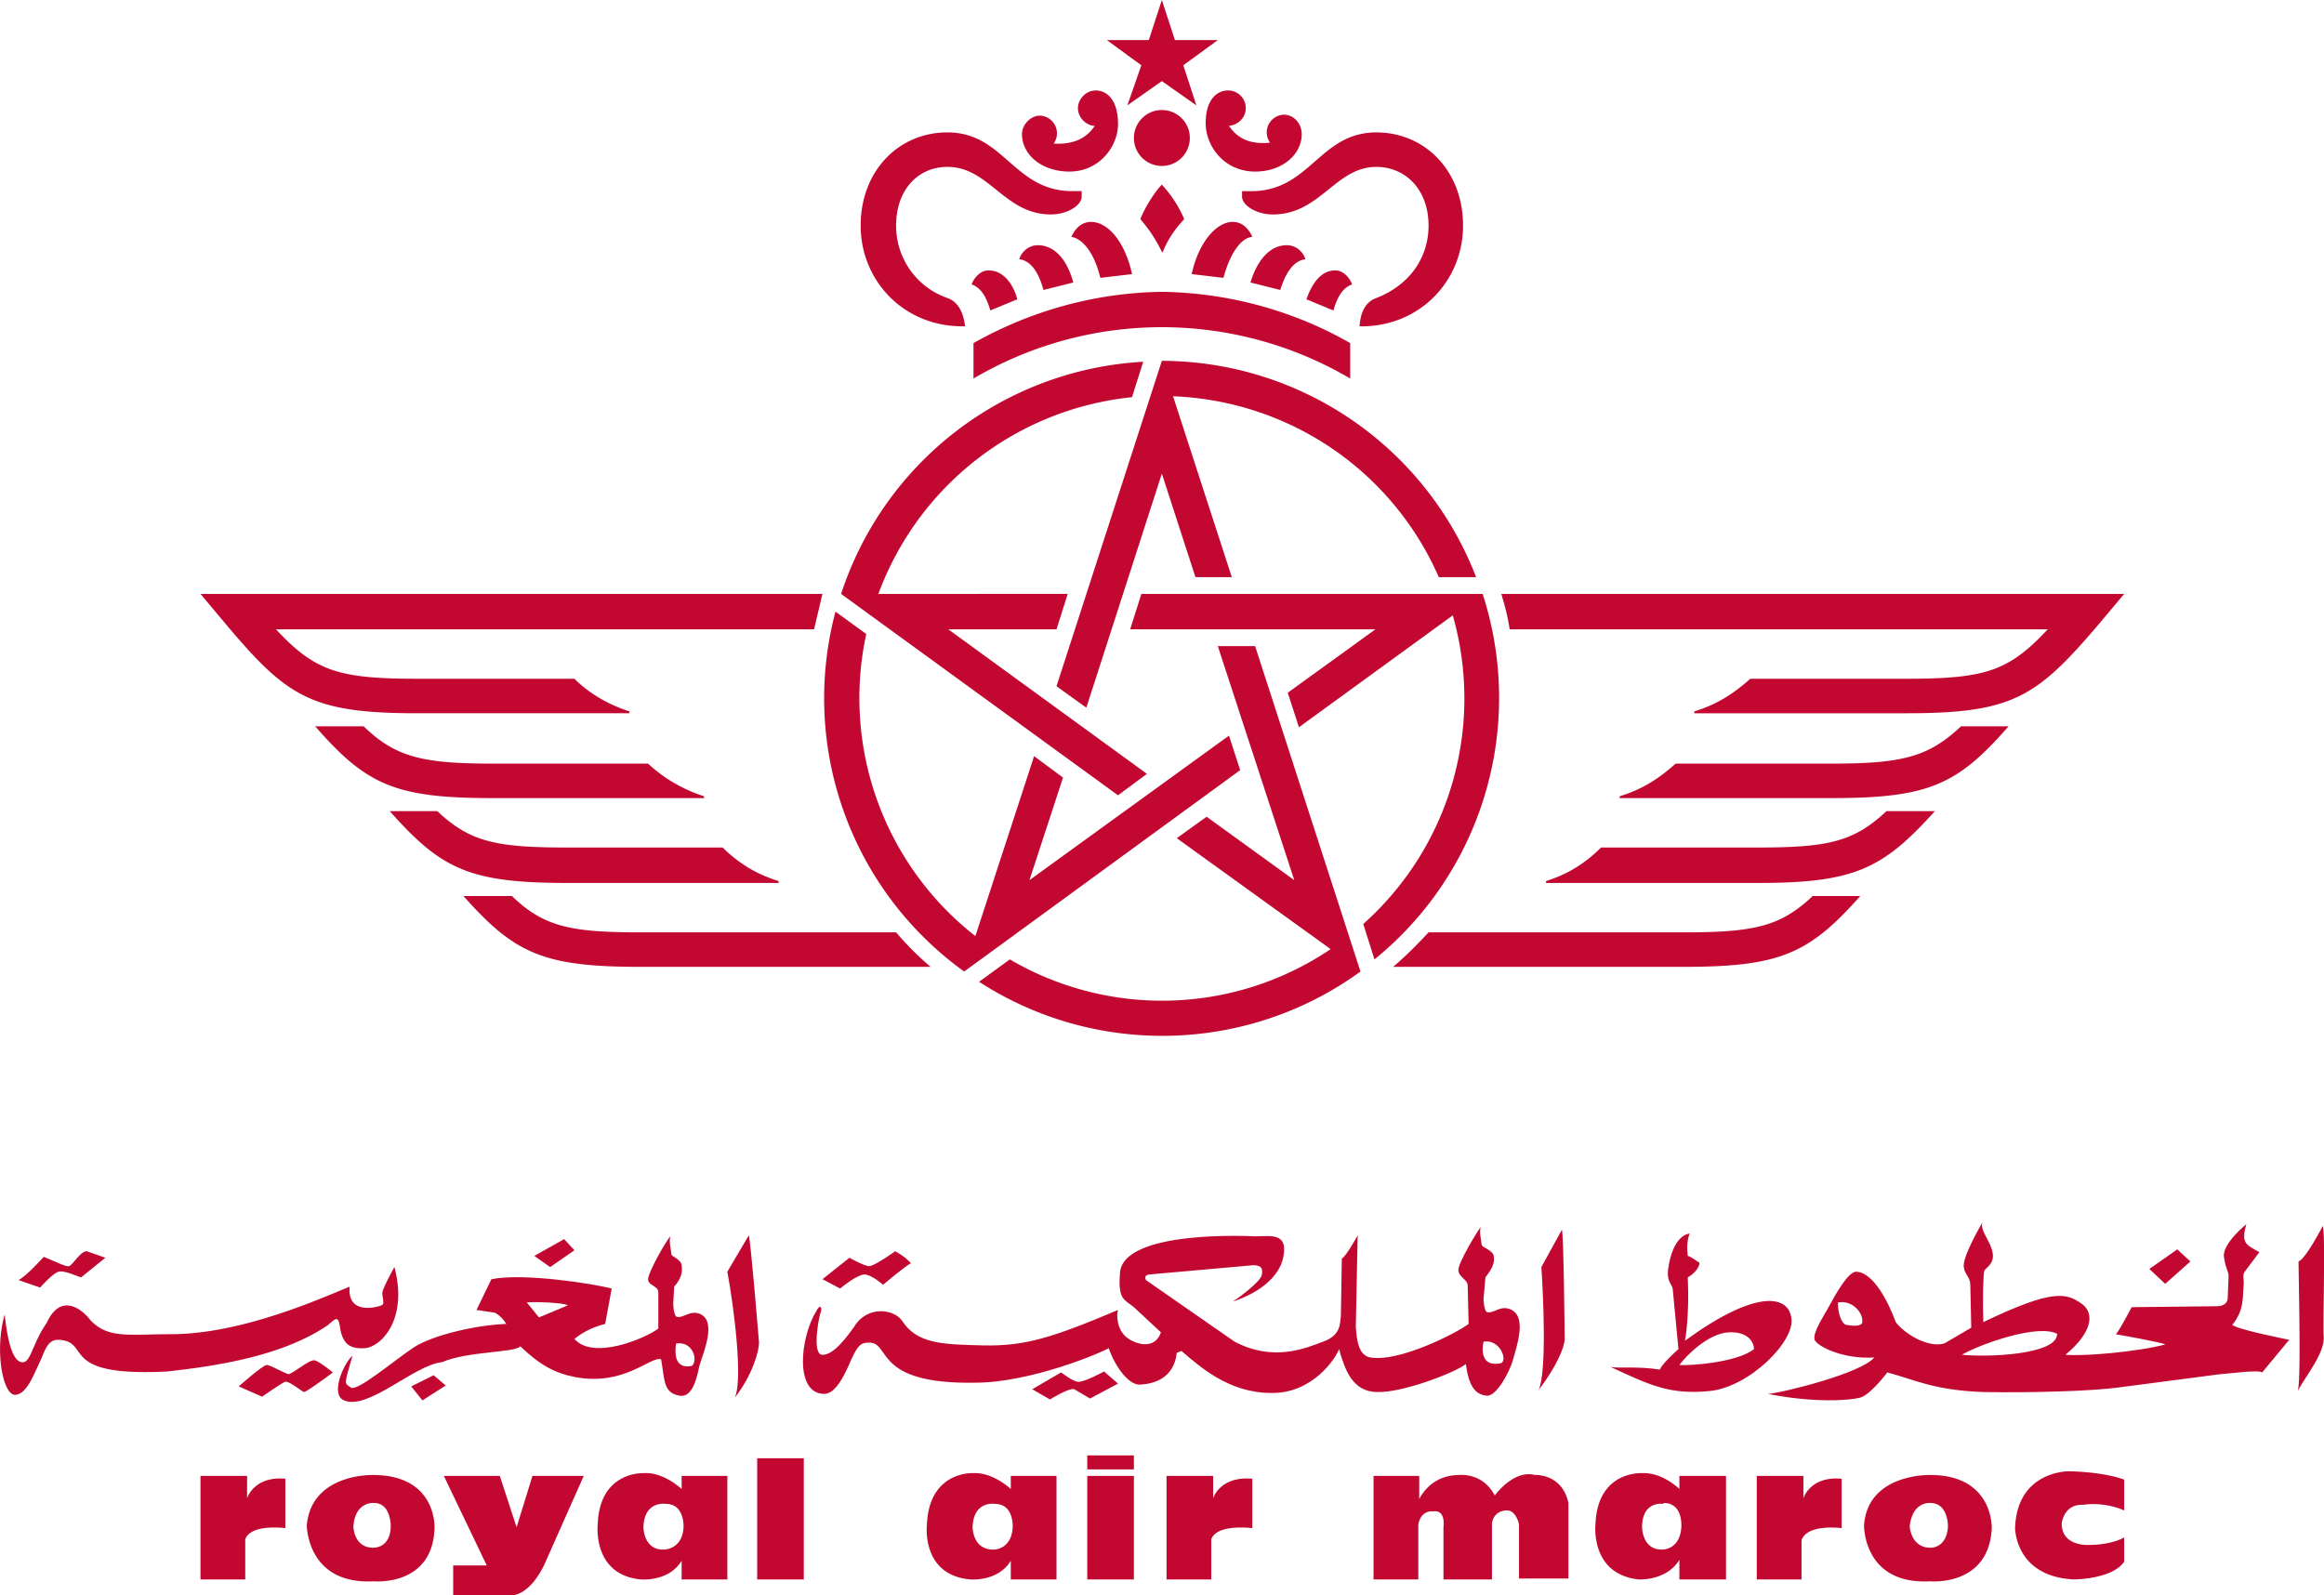
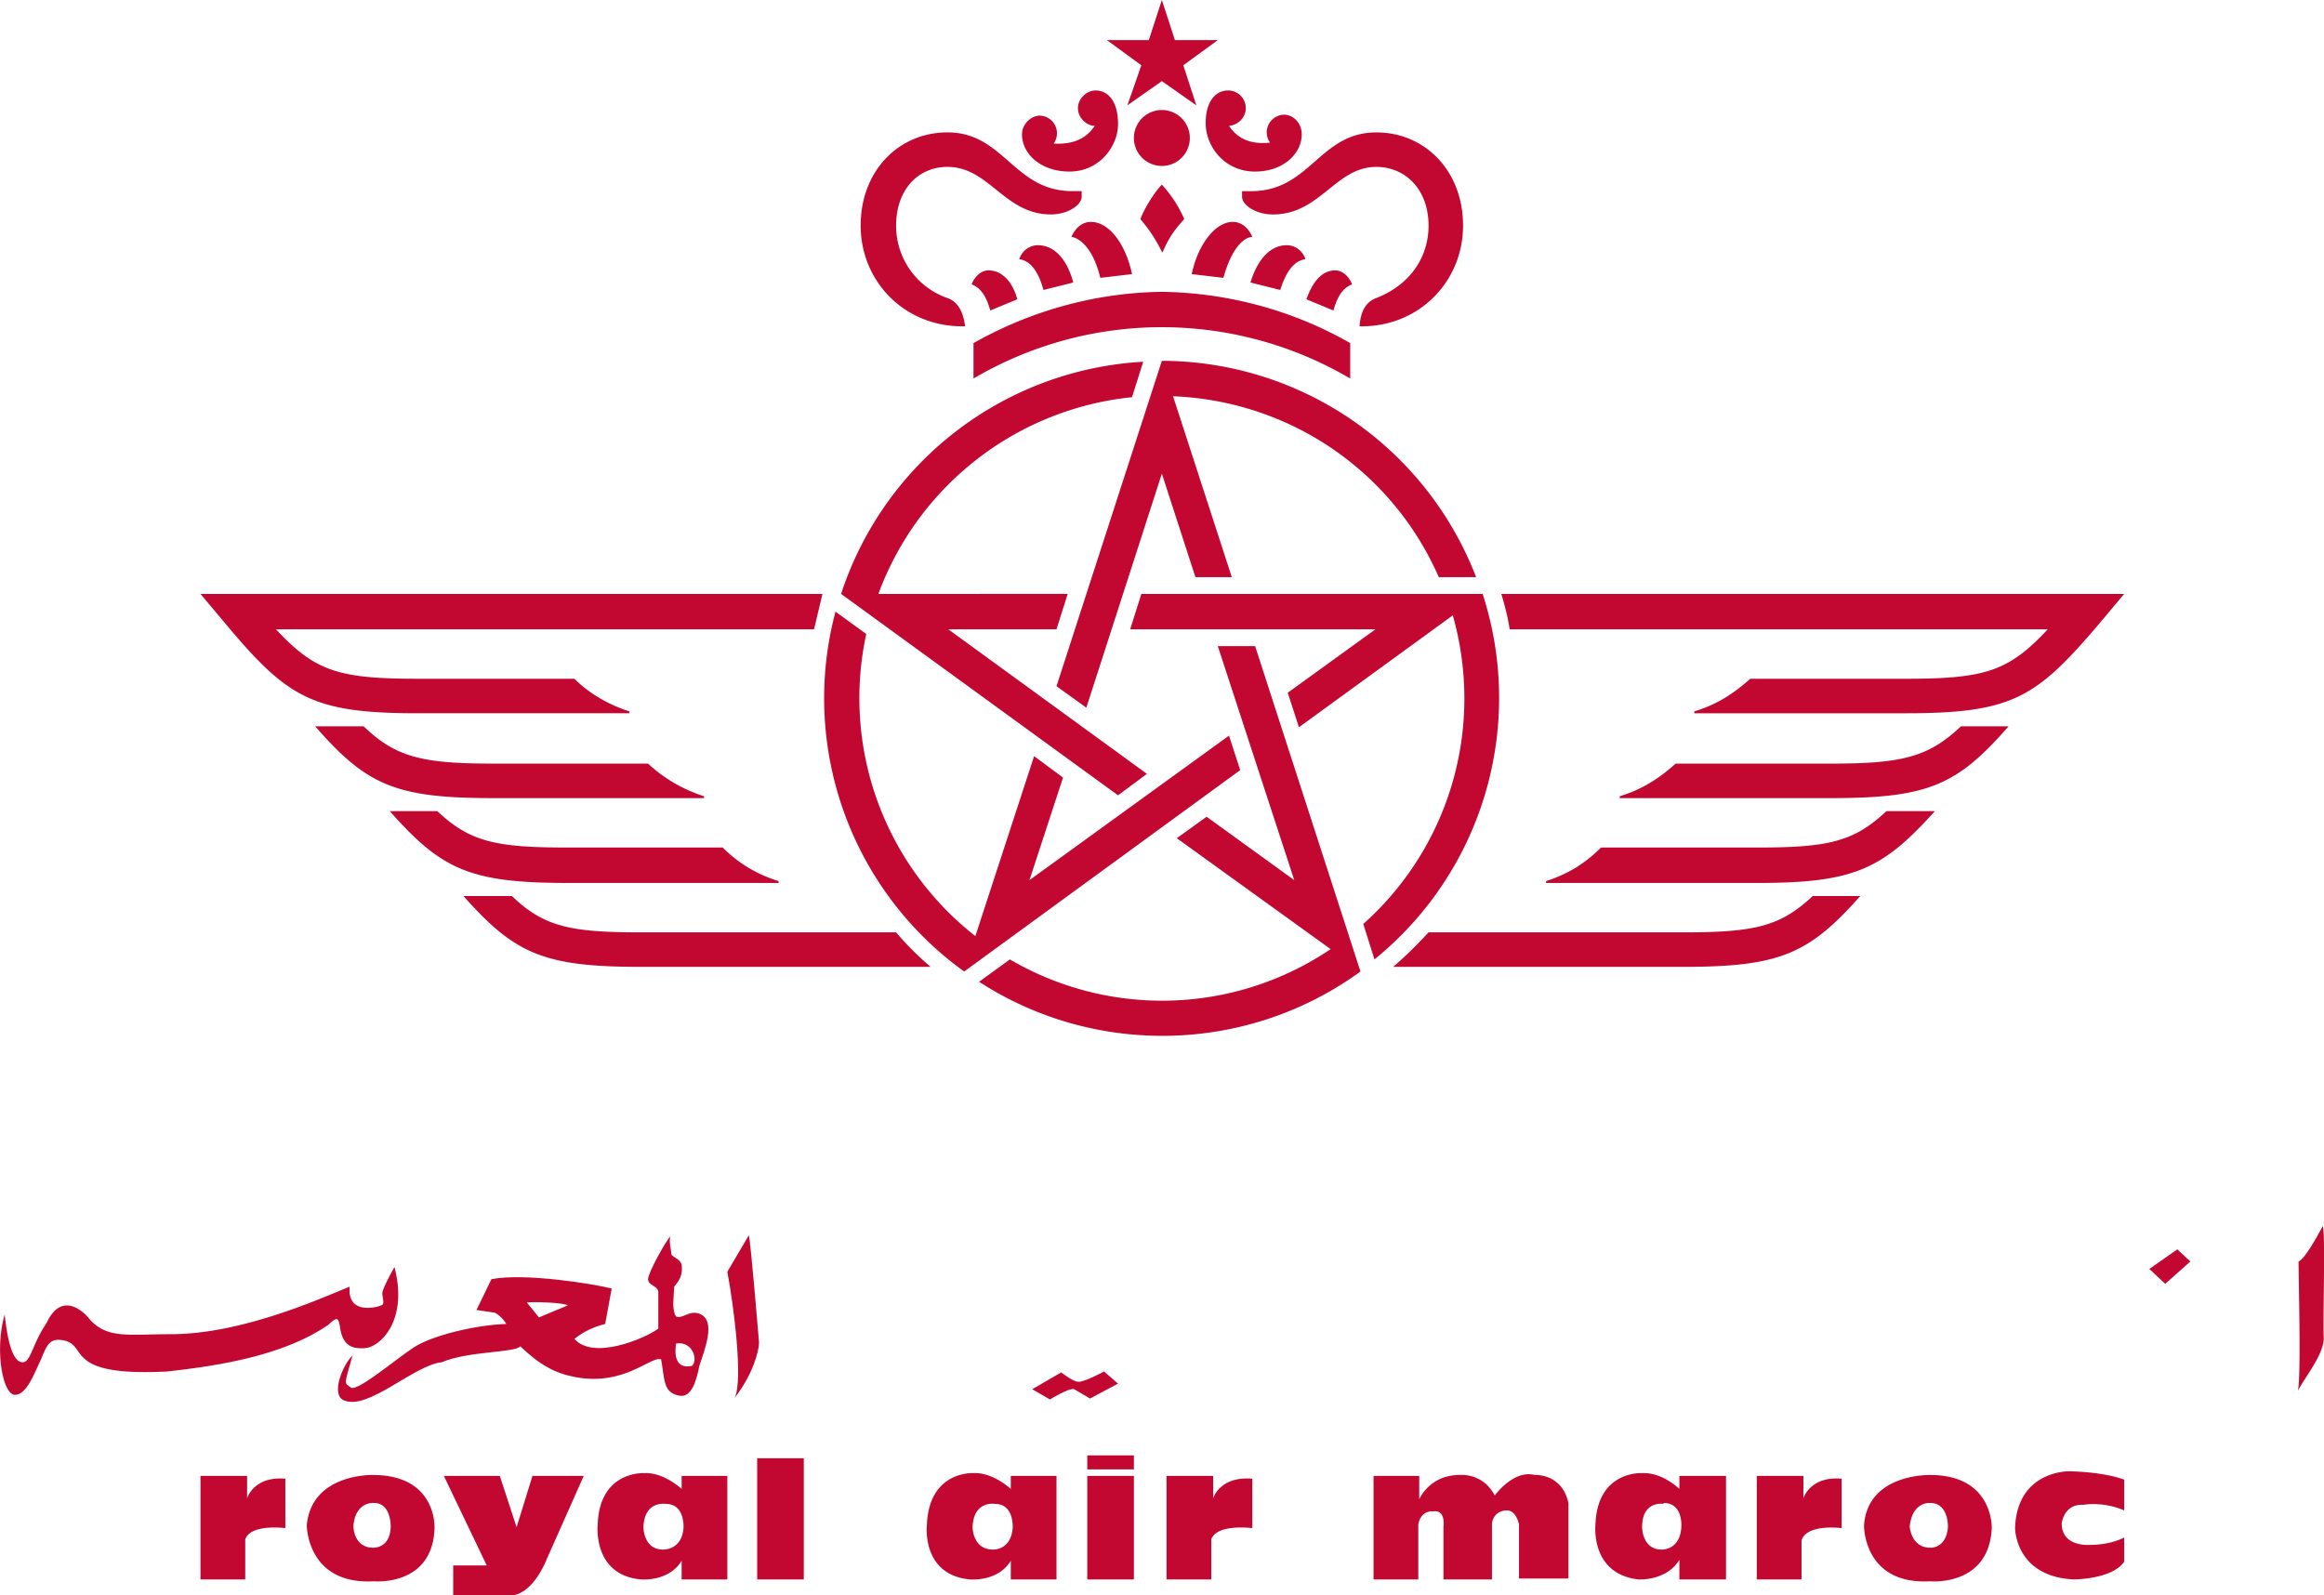
<svg xmlns="http://www.w3.org/2000/svg" viewBox="0 0 2492.3 1711.1">
  <g fill="#c20831">
    <path d="M1034 1042l296-216-12-37-214 155 36-110-31-23-63 193a324 324 0 01-117-324l-33-24a361 361 0 00138 386m196-212l-213-155h116l12-38H942a325 325 0 01272-211l12-38a362 362 0 00-324 249l297 216zm-198-480h3c-2-16-8-26-18-30a82 82 0 01-56-78c0-39 24-63 55-63 45 0 61 51 111 51 18 0 33-10 33-19v-6h-10c-63 0-73-63-134-63-52 0-93 41-93 100s46 108 109 108M448 765h227v-2c-22-7-43-19-59-35H448c-85 0-110-8-152-53h577l9-38H215l26 31c67 80 93 97 207 97m699-581c32 0 52-27 52-51 0-26-12-36-24-36-10 0-19 9-19 19 0 11 10 19 18 19-10 15-25 20-44 19a19 19 0 00-15-30c-9 0-19 9-19 20 0 21 20 40 51 40m-186 816H687c-75 0-104-6-138-39h-52c55 62 86 76 190 76h311c-13-11-26-24-37-37m-126-53v-2c-23-7-43-19-60-36H608c-76 0-104-6-139-39h-51c55 62 85 77 190 77zm-80-91v-2c-22-7-43-19-60-35H528c-75 0-104-7-138-40h-52c55 63 86 77 190 77zm567-618c-18 0-37 23-44 56l34 4c8-29 20-43 31-44-4-9-11-16-21-16m-76 149l-113 349 32 23 81-251 36 111h39l-63-194c125 5 235 80 285 194h40a362 362 0 00-337-232m202 19v-38c-61-35-131-54-202-55-71 1-140 20-202 55v38a398 398 0 01404 0m-386-73l29-12c-4-15-14-31-31-31-8 0-15 7-18 15 8 3 15 10 20 28m21 696l-33 24c125 81 288 77 409-11l-113-349h-40l82 251-94-68-32 23 165 119a323 323 0 01-344 11m97-731l34-4c-7-33-25-56-44-56-10 0-17 7-21 16 11 2 24 15 31 44m-67-35c-9 0-17 6-20 15 8 1 19 7 26 33l32-8c-7-26-21-40-38-40m882 698h-51c-35 33-63 39-139 39h-273c-12 13-25 26-38 37h311c104 0 135-14 190-76m-771-324l-12 38h263l-94 68 12 37 165-120c34 120-3 248-96 331l12 38a361 361 0 00116-392zm972 38c-42 45-67 53-152 53h-167c-19 17-37 28-60 35v2h227c115 0 140-17 208-97l26-31h-668c4 13 7 25 9 38h577zm-987-562l37-26 37 26-14-43 37-27h-46l-14-43-14 43h-45l37 27zm866 757h-52c-35 33-63 39-138 39h-168c-18 18-37 29-59 36v2h227c104 0 134-15 190-77m79-91h-51c-35 33-63 40-139 40h-167c-19 17-37 28-60 35v2h227c104 0 135-14 190-77m-704-474c-3-8-10-15-18-15-17 0-26 17-31 31l29 12c5-18 12-25 20-28m-227-70c10 12 16 21 23 35v1l1-1c6-14 12-23 23-35-6-14-14-26-24-37-8 8-19 26-23 37m109-30v6c0 9 15 19 33 19 51 0 67-51 111-51 31 0 56 24 56 63 0 34-20 64-57 78-10 4-16 14-17 30h2c63 0 109-49 109-108s-41-100-93-100c-61 0-71 63-134 63zm-39-73c0 25 20 52 53 52 30 0 50-19 50-40 0-12-9-21-19-21a19 19 0 00-15 30c-19 2-34-3-44-18 10-1 18-9 18-19 0-11-9-19-19-19-12 0-24 10-24 35m-47-14a30 30 0 100 60 30 30 0 000-60m154 160c-3-9-11-15-20-15-17 0-31 14-39 40l32 8c8-26 19-32 27-33M263 1694h-48v-111h50v24s7-24 41-21v53s-37-5-43 12zm1036 0h-48v-111h50v24s7-24 42-21v53s-38-5-44 12zm-898-82s-20-2-22 25c0 0 0 22 20 23 0 0 19 2 20-22 0 0 1-26-18-26m65 27c-2 63-65 57-65 57-72 4-72-60-72-60 5-56 71-54 71-54 69 0 66 57 66 57m1604-27s-19-2-22 25c0 0 1 22 21 23 0 0 18 2 20-22 0 0 1-26-19-26m66 27c-3 63-66 57-66 57-72 4-71-60-71-60 4-56 71-54 71-54 68 0 66 57 66 57m-1660-56h60l18 55 17-55h55l-40 90s-16 42-43 38h-57v-32h36zm238 30s-23-4-24 25c0 0 0 24 21 24 0 0 20 1 22-23 0 0 2-26-19-26m17-30h49v111h-49v-20c-14 23-44 20-44 20-52-5-46-59-46-59 2-58 50-55 50-55 21-1 40 17 40 17zm336 30s-23-4-24 25c0 0 0 24 22 24 0 0 19 1 21-23 0 0 2-26-19-26m17-30h49v111h-49v-20c-14 23-44 20-44 20-52-5-46-58-46-58 2-59 50-56 50-56 21-1 40 17 40 17zm848 111h-48v-111h50v24s7-24 41-21v53s-37-5-43 13zm-148-81s-23-4-23 25c0 0 0 24 21 24 0 0 19 1 21-23 0 0 3-27-19-27m17-29h50v111h-50v-21c-14 23-44 21-44 21-52-6-46-59-46-59 2-58 50-55 50-55 22-1 40 17 40 17zm-989-19h50v130h-50zm354 19h50v111h-50zm0-22h50v15h-50zm307 133v-111h49v25s11-26 43-26c0 0 25-3 38 22 0 0 20-28 43-22 0 0 29-2 36 30v81h-53v-58s-3-16-14-15c0 0-13 0-15 14v60h-52v-56s3-19-11-17c0 0-13-2-16 14v59zm805-107s-19-8-59-9c0 0-56-1-58 61 0 0 0 52 63 55 0 0 41 0 54-19v-26s-13 8-38 8c0 0-29 2-29-23 0 0 2-21 23-20 0 0 21-4 44 6zM423 1359s-13 23-13 28 3 12-1 13c-4 2-37 11-34-20-32 13-116 51-192 51-45 0-67 5-86-15-9-12-32-30-47 3-16 23-17 44-27 42s-15-24-18-51c-11 38-2 86 11 86s21-24 28-38c6-15 9-21 19-21 36 2-2 40 116 34 55-6 125-17 173-50 9-8 11-10 13 5 3 15 10 21 26 20 17-1 47-30 32-87m2068-44c-6 11-19 35-26 38 0 18 3 131-1 139 10-18 29-41 28-58s2-111-1-119m-156 25l-30 21 17 16 27-24z" />
-     <path d="M1997 1419c2-11-11-25-26-22 0 12 4 23 9 24 6 1 15 2 17-2m210 12c-21-12-84 11-103 22 27 3 102 0 102-22m217-88l-15 20c-4 5-1 7-2 17s1 25-12 41c5 5 61 16 61 16l-29 35c-4-3-33 1-46 2l-107 14c-28 4-94 6-147 5-52-2-72-13-102-21 0 0-18 24-29 27s-49 6-99-4c15-1 100-22 114-39-34 2-61-12-64-19-2-8 9-24 15-35s21-39 30-38c18 1 34 32 42 54 8 11 33 28 52 23l29-17-1-46c0-8-6-11-7-19s8-27 20-48c-3 9 9 20 11 33 2 12-8 16-9 19s-2 29-1 55c75-36 89-31 105-20s10 33-17 55c18 2 77-3 107-11-2-2-53-11-53-11 3-2 17-29 17-29l91-1c12 0 12-8 12-8l1-24c0-6-3-7-5-21s24-35 24-35c-6 21 0 22 14 30m-542 104c0-8-7-19-27-18-21 1-44 23-53 35 8 1 61-2 80-17m-71-100c4 1 10 6 12 7 2 0-1 10-12 16 2 42-3 68-3 68 74-54 110-50 114-25 5 25-45 75-88 79-42 4-63-6-106-26 8 2 29-1 53 3 2-5 12-15 20-22l-6-63c0-7-7-8-5-23 2-16 9-36 23-38-3 8-3 16-2 24m-135-28l-22 40c2 30 6 113-3 132 19-25 28-46 28-55 0 0-1-112-3-117m-84 120c-2 8-3 28 19 23 7-4-2-26-19-23m-2-104c0 3 13 6 13 13 1 7-2 13-9 22l-2 23s0 10 3 14c7 3 14-7 25-3 19 7 8 38 4 53s-18 40-28 40c-14-1-20-12-23-34-11 9-68 31-95 30-27 0-35-25-41-46-3 9-28 48-73 47-45 0-76-28-96-45l-5 2c-3 27-24 33-38 34-13 2-28-19-35-39-6 4-83 37-143 37-110 2-90-43-114-43-9 0-12 3-19 18-6 14-16 37-29 37-32 0-26-60-9-88 5-10 7-4 5 1s-9 43 1 45c8 1 19-7 35-30 14-23 42-19 51-7 16 25 42 26 87 27s74-8 145-38c-2 6-1 22 10 30s30 12 36-6l-29-27c-10-8-17-8-15-35 0-49 144-41 144-41 15 0 30-3 32 11 2 30-27 50-55 59 8-5 29-21 31-28 2-8-1-11-9-11l-112 10c-6 1-3 6-3 6l95 66c42 22 76 7 95 0s18-19 19-28l1-61c5-3 17-25 17-25l-2 98c1 12 2 31 16 33 30 5 90-25 105-36l-1-41c0-7-10-9-10-17s20-41 24-46c-2 5 1 17 1 19m-678 14l-29 23 19 10s19-16 27-15 19 11 19 11 26-22 30-23c-7-8-17-13-17-13s-22 16-28 16c-5 0-21-9-21-9" />
    <path d="M1138 1472l-31 18 19 11s21-13 26-11l17 10 30-16-15-13s-22 12-28 11c-5 0-18-10-18-10m-335-147l-23 39c7 37 17 116 8 135 19-24 26-50 26-59 0 0-9-110-11-115m-225 88l31-13c-5-3-38-4-44-3zm147 28c-1 8-3 28 17 24 7-6 1-27-17-24m-251 20c-30 3-79 52-105 41-15-6-1-39 9-48-9 32-9 29-2 34 6 6 48-30 68-43s67-24 99-25c-3-5-7-9-12-12l-20-3 16-33c35-7 110 5 129 10l-7 38c-12 3-23 8-33 16 20 23 75 0 90-11v-39c0-7-11-7-11-14s19-41 24-46c-2 5 1 16 1 19s10 5 11 12 0 14-8 23l-1 18s0 10 3 14c7 3 14-7 25-3 19 7 5 40 0 56-3 15-8 34-21 32-18-3-16-17-20-39-11-4-39 29-92 19-21-4-37-12-59-33-6 7-56 5-84 17" />
-     <path d="M605 1329l-32 18 17 12 26-18zm-512 13l20 7-26 21c-2 0-18-8-24-6-6 1-20 17-20 17l-23-8c10-6 24-22 27-25 12 5 24 11 27 10 4-1 12-16 19-16m216 132c4 0 23-16 28-15 4 0 20 13 20 13s-28 21-31 21c-3-1-16-12-20-11-2 0-25 16-25 16l-25-11s26-23 30-23 19 9 24 10m155 1l-24 12 12 15 25-16z" />
  </g>
</svg>